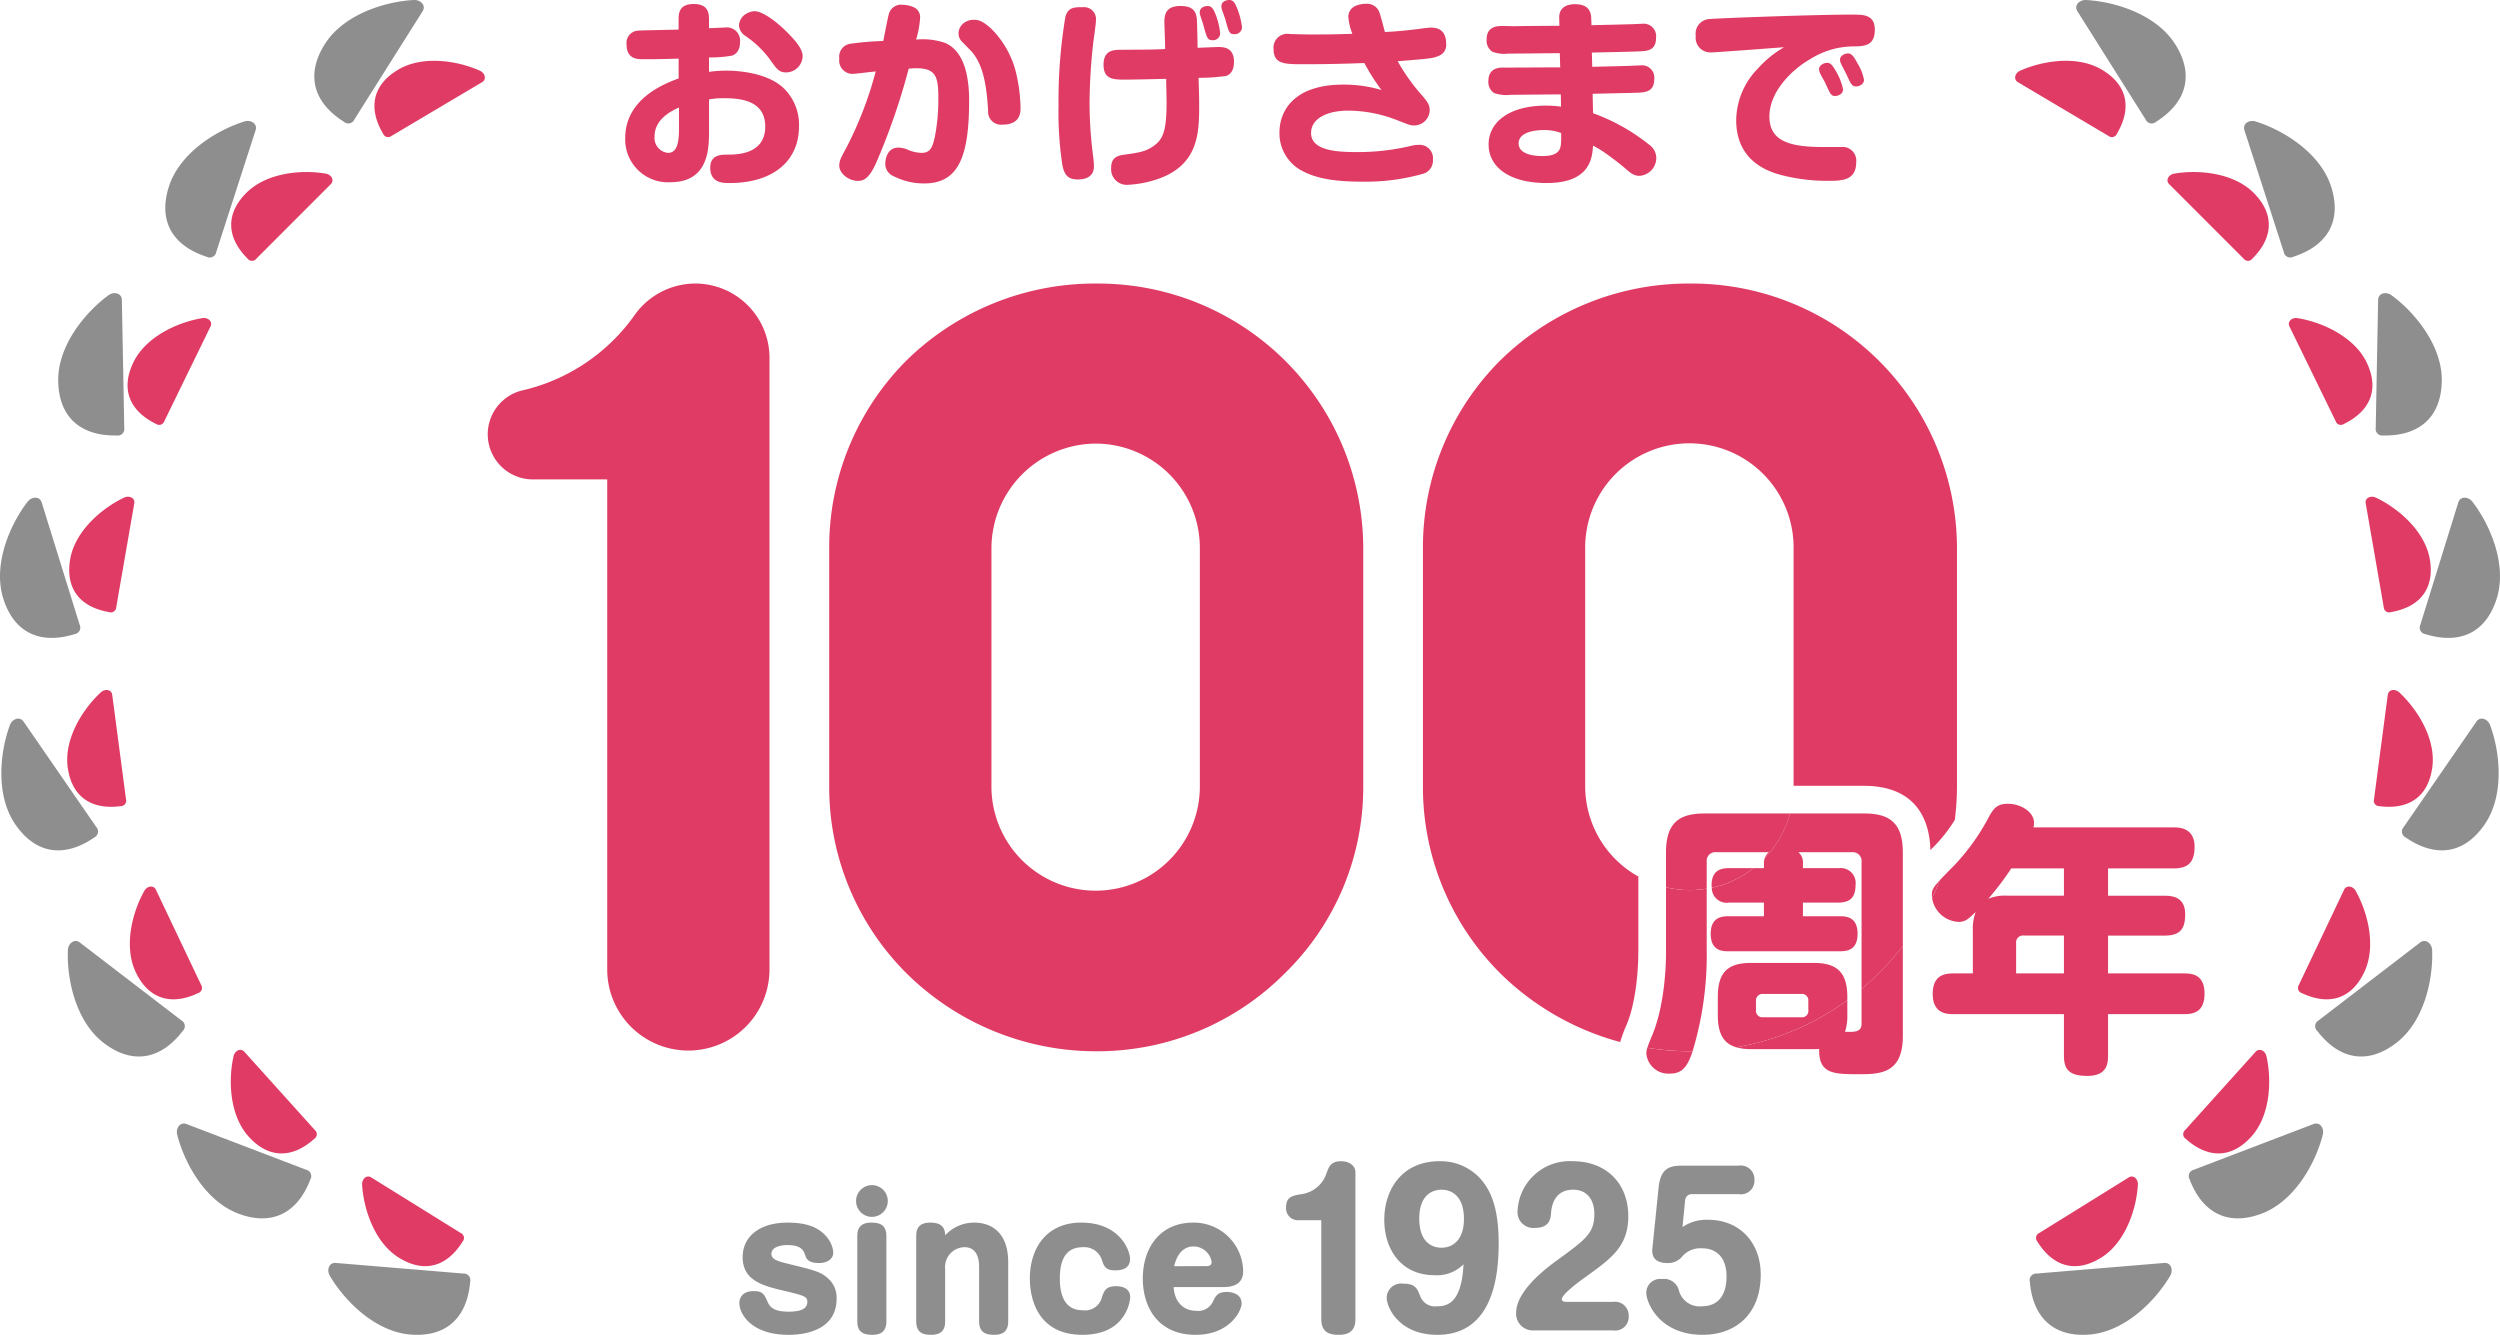
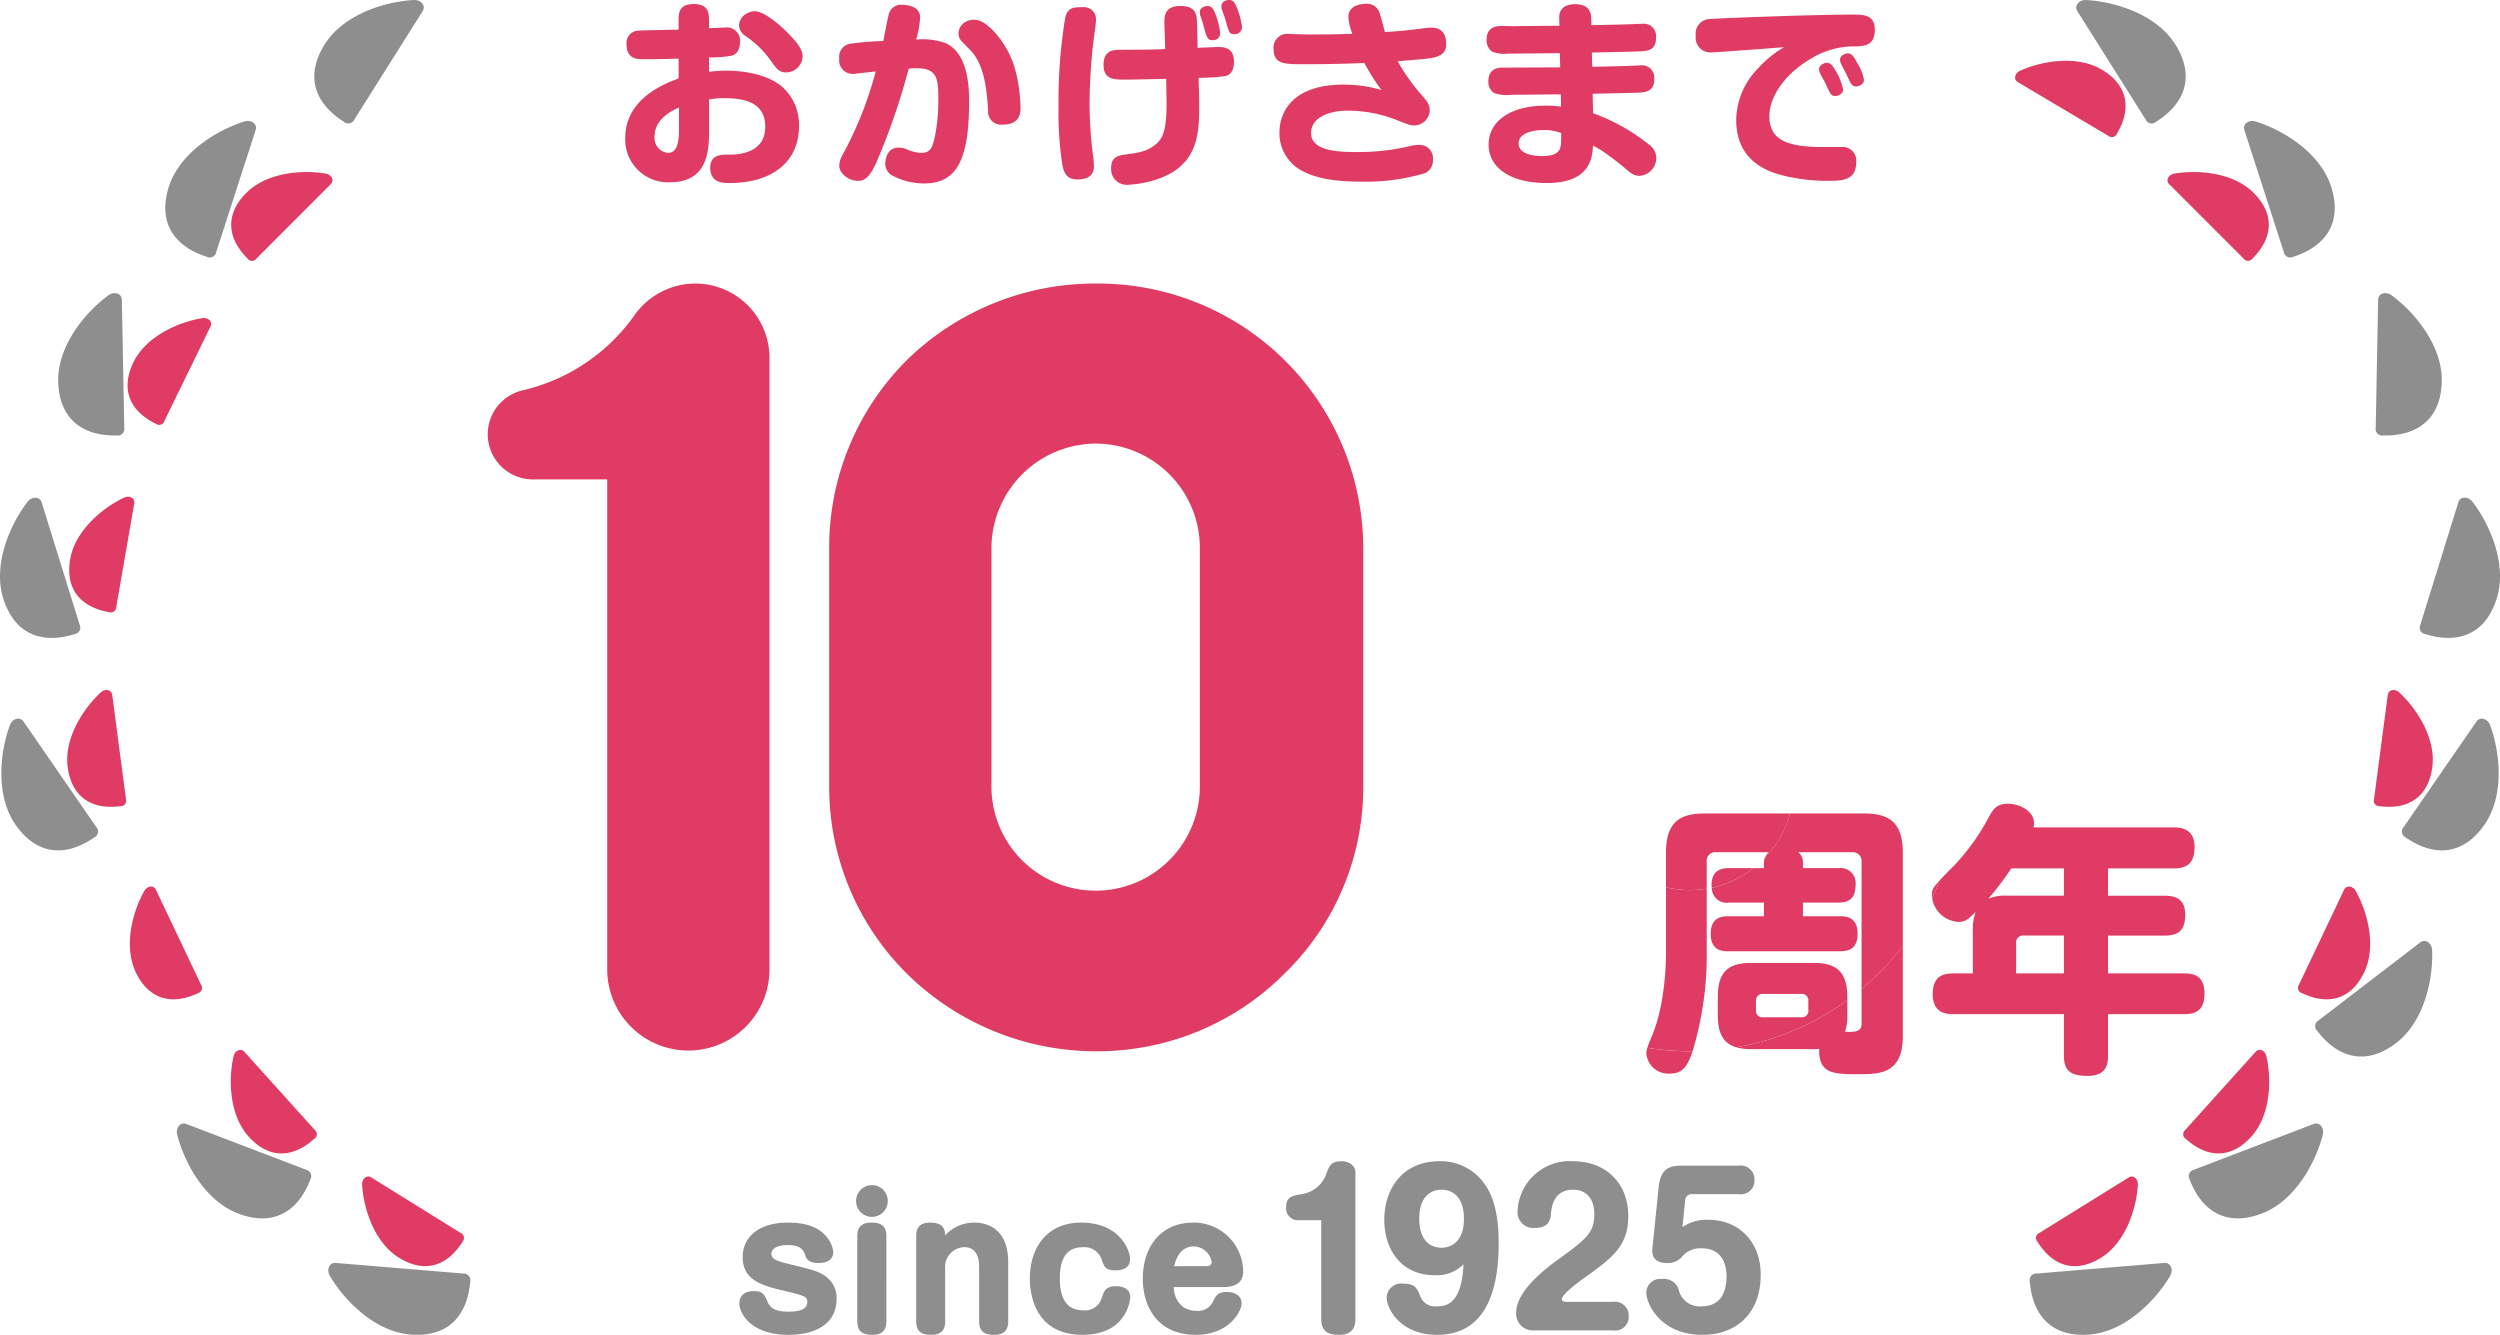
<svg xmlns="http://www.w3.org/2000/svg" width="380.857" height="203.351" viewBox="0 0 380.857 203.351">
  <defs>
    <clipPath id="a">
      <rect width="380.857" height="203.351" fill="none" />
    </clipPath>
  </defs>
  <g clip-path="url(#a)">
    <path d="M48.427,149.21c5.42.451,8.675-2.49,9.138-8.051a1,1,0,0,0-1.034-1.238l-19.448-1.617c-1.014-.085-1.423,1.066-.9,1.959,2.254,3.838,6.9,8.5,12.245,8.946" transform="translate(14.064 54.096)" fill="#8e8e8f" />
    <path d="M45.269,141.21c3.8,2.358,7.285,1.426,9.707-2.472a.826.826,0,0,0-.295-1.292c-.278-.173-13.021-8.085-13.632-8.467-.712-.447-1.443.248-1.394,1.1.21,3.653,1.864,8.807,5.613,11.135" transform="translate(15.51 50.395)" fill="#df3b64" />
    <path d="M28.692,136.743c5.082,1.941,9.026.021,11.016-5.192a1,1,0,0,0-.648-1.476l-18.23-6.963c-.952-.363-1.665.629-1.411,1.63,1.1,4.314,4.258,10.086,9.272,12" transform="translate(7.576 48.125)" fill="#8e8e8f" />
    <path d="M27.993,128.182c2.994,3.322,6.6,3.4,10.011.326a.825.825,0,0,0,.078-1.323c-.22-.243-10.258-11.388-10.74-11.925-.561-.626-1.454-.163-1.643.665-.815,3.568-.659,8.978,2.294,12.257" transform="translate(9.886 44.97)" fill="#df3b64" />
-     <path d="M12.9,118.579c4.315,3.311,8.645,2.6,12.04-1.831a1,1,0,0,0-.2-1.6L9.254,103.273c-.808-.62-1.774.127-1.817,1.159-.181,4.447,1.2,10.882,5.46,14.148" transform="translate(2.903 40.306)" fill="#8e8e8f" />
    <path d="M15.126,110.143c1.921,4.038,5.356,5.139,9.5,3.17a.826.826,0,0,0,.452-1.246c-.142-.295-6.58-13.842-6.888-14.494-.359-.76-1.348-.572-1.765.168-1.8,3.187-3.2,8.416-1.3,12.4" transform="translate(5.563 37.975)" fill="#df3b64" />
    <path d="M2.293,94.833c3.088,4.477,7.427,5.129,12.019,1.962a1,1,0,0,0,.3-1.585L3.533,79.148c-.579-.839-1.728-.426-2.087.544-1.539,4.176-2.2,10.724.846,15.141" transform="translate(0.058 30.782)" fill="#8e8e8f" />
    <path d="M7.436,87.317c.587,4.434,3.517,6.538,8.064,5.939a.827.827,0,0,0,.815-1.048c-.043-.324-2-15.194-2.1-15.909-.107-.835-1.107-.959-1.733-.383-2.69,2.478-5.627,7.025-5.05,11.4" transform="translate(2.88 29.556)" fill="#df3b64" />
    <path d="M.487,69.826C2.1,75.02,6.044,76.937,11.374,75.285a1,1,0,0,0,.761-1.422c-.118-.378-5.523-17.8-5.783-18.639-.3-.972-1.522-.921-2.153-.1C1.483,58.648-1.1,64.7.487,69.826" transform="translate(0 21.318)" fill="#8e8e8f" />
    <path d="M7.731,63.9c-.764,4.406,1.405,7.29,5.926,8.076a.827.827,0,0,0,1.089-.758c.054-.321,2.621-15.1,2.746-15.809.146-.829-.769-1.245-1.539-.882-3.31,1.562-7.468,5.026-8.223,9.374" transform="translate(2.965 21.276)" fill="#df3b64" />
    <path d="M6.374,45.511c.1,5.438,3.358,8.379,8.938,8.275a1,1,0,0,0,1.125-1.155C16.43,52.237,16.09,34,16.072,33.12c-.019-1.018-1.2-1.309-2.039-.7-3.589,2.631-7.758,7.724-7.658,13.089" transform="translate(2.493 12.557)" fill="#8e8e8f" />
    <path d="M14.87,41.556c-1.96,4.02-.679,7.393,3.444,9.406a.825.825,0,0,0,1.256-.424c.143-.294,6.721-13.774,7.039-14.421.371-.754-.392-1.409-1.231-1.274-3.614.579-8.574,2.749-10.509,6.714" transform="translate(5.464 13.621)" fill="#df3b64" />
    <path d="M18.66,23.211c-1.671,5.176.452,9.015,5.762,10.73a1,1,0,0,0,1.44-.726l6-18.57c.313-.97-.715-1.629-1.7-1.323-4.25,1.322-9.848,4.783-11.5,9.89" transform="translate(7.08 5.181)" fill="#8e8e8f" />
    <path d="M27.621,22.018c-3.159,3.165-3.045,6.771.2,10.015a.826.826,0,0,0,1.326.007c.231-.232,10.833-10.841,11.343-11.349.6-.594.088-1.462-.75-1.607-3.606-.627-9-.186-12.12,2.934" transform="translate(9.903 7.369)" fill="#df3b64" />
    <path d="M36.014,6.737c-2.9,4.6-1.795,8.846,2.926,11.822a1,1,0,0,0,1.575-.345c.21-.334,9.94-15.766,10.409-16.507C51.467.844,50.634-.049,49.6,0,45.157.231,38.877,2.2,36.014,6.737" transform="translate(13.463 0)" fill="#8e8e8f" />
-     <path d="M44.61,8.014c-3.845,2.283-4.627,5.805-2.287,9.752a.826.826,0,0,0,1.284.335c.281-.167,13.18-7.82,13.8-8.187.723-.426.445-1.394-.33-1.742-3.337-1.5-8.674-2.409-12.469-.159" transform="translate(16.039 2.605)" fill="#df3b64" />
    <path d="M231.424,149.21c-5.42.451-8.677-2.49-9.138-8.051a1,1,0,0,1,1.034-1.238l19.448-1.617c1.014-.085,1.423,1.066.9,1.959-2.254,3.838-6.9,8.5-12.245,8.946" transform="translate(86.943 54.096)" fill="#8e8e8f" />
    <path d="M232.866,141.21c-3.8,2.358-7.285,1.426-9.707-2.472a.826.826,0,0,1,.295-1.292c.278-.173,13.021-8.085,13.632-8.467.712-.447,1.443.248,1.394,1.1-.21,3.653-1.864,8.807-5.613,11.135" transform="translate(87.212 50.395)" fill="#df3b64" />
    <path d="M250.832,136.743c-5.082,1.941-9.026.021-11.016-5.192a1,1,0,0,1,.648-1.476l18.23-6.963c.951-.363,1.665.629,1.411,1.63-1.1,4.314-4.258,10.086-9.272,12" transform="translate(93.757 48.125)" fill="#8e8e8f" />
    <path d="M249.463,128.182c-2.994,3.322-6.6,3.4-10.011.326a.825.825,0,0,1-.078-1.323c.22-.243,10.258-11.388,10.74-11.925.561-.626,1.454-.163,1.643.665.815,3.568.659,8.978-2.294,12.257" transform="translate(93.515 44.97)" fill="#df3b64" />
    <path d="M265.886,118.579c-4.315,3.311-8.645,2.6-12.04-1.831a1,1,0,0,1,.2-1.6l15.483-11.878c.808-.62,1.774.127,1.818,1.159.179,4.447-1.2,10.882-5.462,14.148" transform="translate(99.17 40.306)" fill="#8e8e8f" />
    <path d="M261.735,110.143c-1.921,4.038-5.356,5.139-9.5,3.17a.825.825,0,0,1-.452-1.246c.142-.295,6.58-13.842,6.888-14.494.359-.76,1.348-.572,1.765.168,1.8,3.187,3.2,8.416,1.3,12.4" transform="translate(98.433 37.975)" fill="#df3b64" />
    <path d="M275.62,94.833c-3.088,4.477-7.427,5.129-12.02,1.962a1,1,0,0,1-.3-1.585l11.081-16.062c.579-.839,1.728-.426,2.087.544,1.539,4.176,2.2,10.724-.846,15.141" transform="translate(102.885 30.782)" fill="#8e8e8f" />
    <path d="M268.859,87.317c-.587,4.434-3.518,6.538-8.066,5.939a.826.826,0,0,1-.814-1.048c.043-.324,2-15.194,2.1-15.909.107-.835,1.107-.959,1.732-.383,2.691,2.478,5.629,7.025,5.051,11.4" transform="translate(101.684 29.556)" fill="#df3b64" />
    <path d="M276.719,69.826c-1.612,5.195-5.558,7.112-10.887,5.459a1,1,0,0,1-.761-1.422c.118-.378,5.523-17.8,5.783-18.639.3-.972,1.522-.921,2.154-.1,2.716,3.525,5.3,9.578,3.712,14.7" transform="translate(103.65 21.318)" fill="#8e8e8f" />
-     <path d="M268.832,63.9c.764,4.406-1.405,7.29-5.926,8.076a.827.827,0,0,1-1.089-.758c-.054-.321-2.621-15.1-2.746-15.809-.146-.829.769-1.245,1.539-.882,3.31,1.562,7.468,5.026,8.223,9.374" transform="translate(101.328 21.276)" fill="#df3b64" />
    <path d="M270.227,45.511c-.1,5.438-3.358,8.379-8.937,8.275a1,1,0,0,1-1.127-1.155c.008-.394.349-18.633.366-19.511.02-1.018,1.2-1.309,2.039-.7,3.591,2.631,7.758,7.724,7.658,13.089" transform="translate(101.761 12.557)" fill="#8e8e8f" />
-     <path d="M262.483,41.556c1.96,4.02.679,7.393-3.444,9.406a.825.825,0,0,1-1.256-.424c-.143-.294-6.721-13.774-7.039-14.421-.371-.754.392-1.409,1.231-1.274,3.614.579,8.574,2.749,10.509,6.714" transform="translate(98.039 13.621)" fill="#df3b64" />
    <path d="M259,23.211c1.671,5.176-.452,9.015-5.762,10.73a1,1,0,0,1-1.44-.726l-6-18.57c-.313-.97.715-1.629,1.7-1.323,4.25,1.322,9.848,4.783,11.5,9.89" transform="translate(96.12 5.181)" fill="#8e8e8f" />
    <path d="M250.49,22.018c3.159,3.165,3.045,6.771-.2,10.015a.826.826,0,0,1-1.326.007c-.231-.232-10.833-10.841-11.343-11.349-.6-.594-.088-1.462.75-1.607,3.606-.627,9-.186,12.12,2.934" transform="translate(92.843 7.369)" fill="#df3b64" />
    <path d="M242.446,6.737c2.9,4.6,1.795,8.846-2.926,11.822a1,1,0,0,1-1.575-.345c-.21-.334-9.94-15.766-10.409-16.507-.544-.863.289-1.756,1.322-1.7,4.445.228,10.724,2.2,13.587,6.735" transform="translate(88.933 0)" fill="#8e8e8f" />
    <path d="M233.893,8.014c3.845,2.283,4.627,5.805,2.287,9.752a.826.826,0,0,1-1.284.335c-.281-.167-13.18-7.82-13.8-8.187-.723-.426-.445-1.394.33-1.742,3.337-1.5,8.674-2.409,12.469-.159" transform="translate(86.316 2.605)" fill="#df3b64" />
    <path d="M71.615,135.648V60.89H60.291a6.876,6.876,0,0,1-1.685-13.543A28.856,28.856,0,0,0,75.7,35.976a11.367,11.367,0,0,1,9.322-4.925h0A11.313,11.313,0,0,1,96.334,42.364v93.285a12.36,12.36,0,0,1-24.719,0" transform="translate(20.892 12.145)" fill="#df3b64" />
    <path d="M131.483,148.008a41.057,41.057,0,0,1-28.863-11.84,40.058,40.058,0,0,1-11.815-28.5V71.394a40.266,40.266,0,0,1,11.828-28.683,40.965,40.965,0,0,1,28.851-11.659,40.382,40.382,0,0,1,40.679,40.342v36.273a39.587,39.587,0,0,1-11.983,28.5,40.282,40.282,0,0,1-28.7,11.84m0-92.575a15.978,15.978,0,0,0-15.959,15.961v36.273a15.875,15.875,0,0,0,31.75,0V71.394a15.9,15.9,0,0,0-15.791-15.961" transform="translate(35.518 12.146)" fill="#df3b64" />
-     <path d="M188.641,132.81v-11.42a15.764,15.764,0,0,1-8.1-13.724V71.393a15.876,15.876,0,1,1,31.751,0v36.175h10.692c8.574,0,10.065,5.985,10.146,9.8.214-.218.408-.417.644-.655a23.03,23.03,0,0,0,3.072-3.94,40.41,40.41,0,0,0,.334-5.111V71.393a40.384,40.384,0,0,0-40.678-40.342,40.964,40.964,0,0,0-28.851,11.661,40.263,40.263,0,0,0-11.828,28.681v36.274a40.058,40.058,0,0,0,11.815,28.5,41.283,41.283,0,0,0,18.235,10.436,21.562,21.562,0,0,1,1.013-2.722c1.29-3.115,1.751-7.765,1.751-11.072" transform="translate(60.951 12.145)" fill="#df3b64" />
    <path d="M188.644,100.535v-4.08a1.314,1.314,0,0,1,1.43-1.475H198.1a2.165,2.165,0,0,0-.6.888,15.756,15.756,0,0,0,3.83-6.785H188.341c-3.728,0-5.9,1.258-5.9,5.94v5.3a16.1,16.1,0,0,0,3.65.433,15.714,15.714,0,0,0,2.55-.225" transform="translate(71.362 34.844)" fill="#df3b64" />
    <path d="M209.226,110.133v5.318c0,1.3-1.127,1.256-2.515,1.212a7.691,7.691,0,0,0,.348-2.514v-2.3a40.072,40.072,0,0,1-16.93,7.177,8.2,8.2,0,0,0,2.318.285H201.9a6.141,6.141,0,0,0,.868-.043c-.088,3.859,2.211,3.859,6.2,3.859,3.251,0,6.547-.217,6.547-5.811V103.592a40.622,40.622,0,0,1-3.728,4.2c-.822.822-1.679,1.6-2.558,2.339" transform="translate(74.368 40.52)" fill="#df3b64" />
    <path d="M180.435,114.748a2.586,2.586,0,0,0-.142.933,3.357,3.357,0,0,0,3.556,2.992c1.764,0,2.631-.817,3.492-3.412-.135,0-.268.01-.4.01a41.19,41.19,0,0,1-6.5-.523" transform="translate(70.521 44.883)" fill="#df3b64" />
    <path d="M187.431,97.712c0,.132.024.231.033.349a15.709,15.709,0,0,0,6.373-2.994h-3.718c-1.3,0-2.688.346-2.688,2.645" transform="translate(73.313 37.185)" fill="#df3b64" />
    <path d="M207.845,110.606c0-4.033-1.909-5.16-5.16-5.16h-9.451c-3.382,0-5.117,1.213-5.117,5.16v2.817c0,2.887.931,4.321,2.8,4.875a40.056,40.056,0,0,0,16.929-7.177Zm-5.94,2.038a.964.964,0,0,1-1.084,1.084h-5.809a.982.982,0,0,1-1.085-1.084v-1.388a1,1,0,0,1,1.085-1.084h5.809a.982.982,0,0,1,1.084,1.084Z" transform="translate(73.581 41.245)" fill="#df3b64" />
    <path d="M189.446,106.3V97.372a15.714,15.714,0,0,1-2.55.225,16.1,16.1,0,0,1-3.65-.433v9.785c0,3.773-.52,8.931-2.081,12.7-.427,1.016-.65,1.586-.769,1.971a41.355,41.355,0,0,0,6.5.522c.136,0,.27-.008.4-.01l.021-.056a51.02,51.02,0,0,0,2.124-15.783" transform="translate(70.561 38.006)" fill="#df3b64" />
    <path d="M210.664,89.083H199.409a15.778,15.778,0,0,1-3.83,6.785,2.506,2.506,0,0,0-.135.847v.693h-1.571a15.727,15.727,0,0,1-6.374,3,2.278,2.278,0,0,0,2.656,2.252h5.289v2.08h-5.42c-1.17,0-2.688.26-2.688,2.689,0,2.645,1.907,2.645,2.688,2.645h17c1.214,0,2.688-.26,2.688-2.689,0-2.645-1.907-2.645-2.688-2.645h-5.637v-2.08h5.334c1.69,0,2.688-.607,2.688-2.732a2.274,2.274,0,0,0-2.558-2.515h-5.463v-.693a2.056,2.056,0,0,0-.694-1.735h8.152a1.346,1.346,0,0,1,1.475,1.475v19.354c.879-.741,1.736-1.516,2.558-2.339a40.5,40.5,0,0,0,3.728-4.2V95.023c0-4.812-2.341-5.94-5.94-5.94" transform="translate(73.276 34.844)" fill="#df3b64" />
    <path d="M215.623,106.017c1.084,0,1.6-.563,2.6-1.516a7.054,7.054,0,0,0-.434,2.774v6.59h-2.948c-1.171,0-3.165.131-3.165,3.122s2.124,3.08,3.165,3.08h16.823v6.287c0,2.038.693,3.122,3.556,3.122,2.991,0,3.165-1.821,3.165-3.122v-6.287h11.533c1.3,0,3.166-.174,3.166-3.122,0-2.994-1.995-3.08-3.166-3.08H238.386V108.1h8.628c2.428,0,3.122-1.084,3.122-3.251,0-2.6-1.907-2.818-3.122-2.818h-8.628V97.867h9.972c2.212,0,3.209-.911,3.209-3.3,0-2.948-2.429-2.948-3.209-2.948H227.026a2.741,2.741,0,0,0,.086-.694c0-1.647-1.995-2.906-3.988-2.906-1.647,0-2.169.737-2.818,1.866a33.119,33.119,0,0,1-5.332,7.5c-1.02,1.032-1.732,1.754-2.236,2.3-.353.92-.734,1.827-1.155,2.718a4.287,4.287,0,0,0,4.04,3.611m16.043,7.847h-7.284v-4.6a1.052,1.052,0,0,1,1.17-1.17h6.114Zm-8.021-16h8.021v4.162h-8.585a6.5,6.5,0,0,0-2.949.476,43.2,43.2,0,0,0,3.513-4.638" transform="translate(82.76 34.43)" fill="#df3b64" />
    <path d="M211.592,99.125c.42-.89.8-1.8,1.155-2.717-1.164,1.259-1.191,1.548-1.191,2.428,0,.1.026.192.036.289" transform="translate(82.749 37.71)" fill="#df3b64" />
    <path d="M81.232,10.77a20.64,20.64,0,0,1,2.621-.182c1.707,0,5.974.274,8.533,2.468a7.737,7.737,0,0,1,2.56,6c0,5.242-3.872,8.656-10.6,8.656-.977,0-2.927,0-2.927-2.347,0-1.98,1.678-1.98,2.653-1.98,1.31,0,5.729,0,5.729-4.268,0-3.778-3.353-4.326-6.186-4.326a12.189,12.189,0,0,0-2.377.182V19.7c0,2.682,0,7.892-5.912,7.892a6.52,6.52,0,0,1-6.857-6.735c0-6,6-8.29,8.137-9.081V8.758c-.7.031-3.657.092-4.268.092H71.145c-.764,0-2.469,0-2.469-2.224a1.877,1.877,0,0,1,1.738-2.134c.243-.031,4.784-.122,6.186-.152V2.906c0-1.067.06-2.467,2.316-2.467S81.232,1.9,81.232,2.876V4.126c1.463-.06,1.98-.092,2.377-.092a2.007,2.007,0,0,1,2.345,2.224c0,1.586-.943,1.95-1.219,2.044a18.628,18.628,0,0,1-3.5.274ZM76.66,16.2c-1.066.487-3.717,1.736-3.717,4.388a2.28,2.28,0,0,0,2.042,2.53c1.309,0,1.675-1.4,1.675-3.6ZM88.15,1.535c1.493,0,4.023,2.163,5.425,3.656,1.219,1.281,1.92,2.256,1.92,3.262a2.544,2.544,0,0,1-2.56,2.408c-1.006,0-1.433-.609-2.1-1.525a15.319,15.319,0,0,0-4.175-4.114A2.018,2.018,0,0,1,85.8,3.637a2.27,2.27,0,0,1,.64-1.37,2.793,2.793,0,0,1,1.707-.732" transform="translate(26.779 0.172)" fill="#df3b64" />
    <path d="M99.436,2.02a1.928,1.928,0,0,1,2.073-1.5,4.6,4.6,0,0,1,1.8.4,1.641,1.641,0,0,1,.914,1.586,14.543,14.543,0,0,1-.609,3.321,10.478,10.478,0,0,1,4.449.519c3.109,1.37,3.627,5.669,3.627,8.777,0,8.717-1.706,12.618-6.857,12.618a10.159,10.159,0,0,1-4.633-1.1,2.022,2.022,0,0,1-1.28-1.95c0-.306.122-2.408,1.981-2.408a3.727,3.727,0,0,1,1.617.4,5.73,5.73,0,0,0,1.889.4c1.28,0,1.676-.641,2.071-2.5a29.528,29.528,0,0,0,.519-6.065c0-3.109-.458-4.328-3.353-4.328-.366,0-.732.032-1.157.061a100.042,100.042,0,0,1-5,14.447c-1.1,2.408-1.952,2.65-2.743,2.65-1.372,0-2.835-1.1-2.835-2.315,0-.764.274-1.251,1.1-2.774a56.249,56.249,0,0,0,4.45-11.581c-1.128.121-3.232.366-3.322.366a2.044,2.044,0,0,1-2.226-2.318,2,2,0,0,1,1.829-2.286,44.8,44.8,0,0,1,4.876-.4c.122-.639.7-3.656.824-4.02m11.093,4.052a1.806,1.806,0,0,1-.458-1.219,2.027,2.027,0,0,1,.854-1.586,2.5,2.5,0,0,1,1.462-.458c.548,0,1.341.061,2.834,1.525a14.186,14.186,0,0,1,3.657,6.735,24.979,24.979,0,0,1,.641,5.151c0,.64,0,2.56-2.713,2.56a1.977,1.977,0,0,1-2.226-2.133c-.182-2.682-.456-6.92-2.711-9.205Z" transform="translate(35.949 0.205)" fill="#df3b64" />
    <path d="M121.619,3.109c0,.548-.366,3.017-.427,3.535a87.589,87.589,0,0,0-.548,8.96,63.893,63.893,0,0,0,.517,7.984,14.732,14.732,0,0,1,.153,1.738c0,1.921-1.829,2.012-2.469,2.012-1.523,0-2.01-.732-2.316-2.041a52.683,52.683,0,0,1-.609-9.175A77.758,77.758,0,0,1,116.955,2.59c.427-1.493,1.31-1.493,2.682-1.493a1.82,1.82,0,0,1,1.981,2.012m15.726,12.984c0,4.143-.09,9.081-6.4,11.215a16.721,16.721,0,0,1-4.632.853,2.381,2.381,0,0,1-2.377-2.59c0-1.312.64-1.8,1.829-1.982,2.437-.335,3.688-.487,5.089-1.706,1.189-1.035,1.525-2.711,1.525-6.339,0-.579-.061-3.017-.061-3.535-.975.031-5.242.122-6.127.122-1.859,0-3.414,0-3.414-2.256,0-1.92,1.1-2.286,2.439-2.286,1.92-.031,5.029,0,6.949-.121,0-.641-.121-3.841-.121-4.054,0-1.159.182-2.5,2.436-2.5,1.676,0,2.471.58,2.53,2.286.031.641.092,3.506.092,4.084.793-.031,2.864-.122,3.109-.122.822,0,2.437.032,2.437,2.256,0,.335,0,1.8-1.249,2.163a31,31,0,0,1-4.144.274c.09,2.987.09,3.322.09,4.237m.184-13.685a1.211,1.211,0,0,1-.093-.518c0-.854.945-.977,1.189-.977.58,0,.885.4,1.22,1.28a10.987,10.987,0,0,1,.7,2.866,1.068,1.068,0,0,1-1.157,1.067c-.762,0-.854-.306-1.4-2.286-.09-.367-.426-1.312-.456-1.433m3.291-.914a1.656,1.656,0,0,1-.092-.519c0-.883.974-.974,1.187-.974.581,0,.854.364,1.22,1.28a11.534,11.534,0,0,1,.732,2.863,1.09,1.09,0,0,1-1.157,1.067c-.762,0-.824-.213-1.4-2.315-.061-.214-.426-1.189-.487-1.4" transform="translate(45.341 0)" fill="#df3b64" />
    <path d="M150.858,2.46c0-1.95,2.224-2.044,2.713-2.044a1.986,1.986,0,0,1,2.042,1.373c.182.455.7,2.529.822,2.926,1.8-.093,3.079-.214,5.3-.488.458-.061,1.31-.182,1.738-.182.945,0,2.286.335,2.286,2.407a1.791,1.791,0,0,1-1.1,1.891c-.945.4-1.433.426-6.278.822a29.149,29.149,0,0,0,3.627,5.118c.975,1.1,1.249,1.587,1.249,2.348a2.377,2.377,0,0,1-2.407,2.318c-.549,0-.793-.122-2.53-.793a20.514,20.514,0,0,0-7.5-1.463c-3.077,0-5.637,1.128-5.637,3.414,0,2.743,4.175,2.895,6.886,2.895a34.788,34.788,0,0,0,8.351-.945,5.121,5.121,0,0,1,1.127-.152,2.046,2.046,0,0,1,2.2,2.286,2.075,2.075,0,0,1-1.341,2.071,31.843,31.843,0,0,1-9.57,1.249c-5.393,0-7.71-.914-9.3-1.8a6.461,6.461,0,0,1-3.169-5.7c0-2.99,1.889-7.285,9.752-7.285a20.282,20.282,0,0,1,5.791.822A31.479,31.479,0,0,1,153.3,9.438c-3.048.122-6.125.184-9.2.184-2.987,0-4.633,0-4.633-2.347a2.1,2.1,0,0,1,2.468-2.255c.335,0,.915.031,1.251.031,1.828.06,2.773.031,3.84.031,1.737,0,2.987-.061,4.449-.093a8.83,8.83,0,0,1-.609-2.528" transform="translate(54.549 0.163)" fill="#df3b64" />
    <path d="M178.89,10c1.006-.031,5.546-.121,6.46-.182.122,0,.64-.031.854-.031a1.873,1.873,0,0,1,2.133,2.073c0,1.981-1.341,2.071-3.079,2.1-.975.029-5.393.121-6.309.152l.061,2.956a29.654,29.654,0,0,1,8.535,4.784,2.514,2.514,0,0,1,1.1,1.982,2.738,2.738,0,0,1-2.529,2.773c-.732,0-1.159-.213-2.2-1.128-.518-.458-1.828-1.493-3.169-2.437a17.431,17.431,0,0,0-1.738-1.038c-.121,1.8-.366,5.7-7.07,5.7-5.73,0-8.838-2.468-8.838-5.88,0-3.353,3.079-5.912,8.716-5.912a17.125,17.125,0,0,1,2.316.152L174.1,14.2c-1.219,0-6.491.061-7.587.061a5.75,5.75,0,0,1-2.592-.274,2.013,2.013,0,0,1-.853-1.828c0-1.494.914-2.042,2.163-2.042,2.439,0,6.339-.031,8.778-.031l-.061-2.163c-1.128,0-6.065.06-7.1.06h-.732a5.2,5.2,0,0,1-2.439-.274,2.037,2.037,0,0,1-.883-1.828c0-2.1,1.646-2.1,2.5-2.1.274,0,1.433.031,1.676.031,1.1-.031,5.912-.061,6.918-.061l-.031-1.157C173.8.7,175.385.46,176.269.46c1.249,0,2.407.4,2.468,2.134l.031,1.067c1.067-.032,5.851-.122,6.826-.184.061,0,.671-.031.885-.031a1.894,1.894,0,0,1,2.133,2.1c0,1.981-1.31,2.042-2.56,2.1-1.128.061-6.186.153-7.223.184Zm-7.376,9.631c-.822,0-3.84.122-3.84,2.041,0,1.28,1.433,1.921,3.627,1.921.914,0,2.073-.122,2.56-.915.274-.487.3-.974.3-2.589a7.228,7.228,0,0,0-2.652-.458" transform="translate(63.678 0.18)" fill="#df3b64" />
    <path d="M188.018,7.358A2.235,2.235,0,0,1,185.7,4.83a2.225,2.225,0,0,1,2.2-2.56c1.28-.122,15.756-.671,21.668-.671,1.676,0,3.412,0,3.412,2.315,0,2.469-1.646,2.53-3.382,2.53a12.479,12.479,0,0,0-6.431,1.918c-3.138,1.8-6.248,5.182-6.248,8.748,0,3.81,3.14,4.663,8.259,4.663H207.8a2.086,2.086,0,0,1,2.347,2.286c0,2.864-2.224,2.864-4.418,2.864a27.9,27.9,0,0,1-6.767-.822c-1.646-.426-7.1-1.828-7.1-8.412a11.431,11.431,0,0,1,3.292-7.863,16.5,16.5,0,0,1,3.993-3.259c-1.615.12-10.331.79-11.124.79m16.641,3.232a1.832,1.832,0,0,1-.182-.671c0-.611.761-.975,1.219-.975.518,0,.822.335,1.462,1.463a9.087,9.087,0,0,1,.975,2.56c0,.822-.853,1.035-1.219,1.035-.152,0-.548,0-.853-.639-.122-.214-.58-1.22-.671-1.433-.122-.214-.64-1.128-.732-1.341M207.8,9.005a1.514,1.514,0,0,1-.121-.548c0-.609.761-.945,1.188-.945.609,0,.914.487,1.463,1.493a7.2,7.2,0,0,1,1,2.529c0,.671-.7,1.006-1.219,1.006-.152,0-.548,0-.883-.64-.122-.213-.579-1.219-.671-1.4-.122-.243-.671-1.28-.762-1.493" transform="translate(72.636 0.626)" fill="#df3b64" />
    <path d="M142.625,136.153a1.808,1.808,0,0,1-1.785-2c0-1.6,1.046-1.756,2.34-1.971a4.668,4.668,0,0,0,3.817-3.2c.4-1.046.677-1.815,2.248-1.815,1.479,0,2.155.924,2.155,1.63V151.18c0,1.046-.277,2.432-2.493,2.432-1.509,0-2.71-.37-2.71-2.432V136.153Z" transform="translate(55.089 49.739)" fill="#8e8e8f" />
    <path d="M159.257,144.527c-5.235,0-7.667-4.094-7.667-8.436,0-4.619,2.71-8.928,8.407-8.928a8.163,8.163,0,0,1,6.435,2.894c1.17,1.445,2.586,3.756,2.586,9.638,0,5.2-.985,13.917-9.361,13.917-5.7,0-7.7-4.033-7.7-5.7a2.206,2.206,0,0,1,2.526-2.094c1.846,0,2.124.739,2.586,1.909a2.4,2.4,0,0,0,2.556,1.539c1.479,0,3.757-.4,4.034-6.4a5.656,5.656,0,0,1-4.4,1.661m-2.34-8.621c0,3.234,1.6,4.435,3.387,4.435,1.939,0,3.449-1.448,3.418-4.435,0-2.894-1.386-4.4-3.418-4.4-1.632,0-3.387,1.048-3.387,4.4" transform="translate(59.294 49.739)" fill="#8e8e8f" />
    <path d="M168.8,152.936a2.554,2.554,0,0,1-2.771-2.649c0-3.294,4.281-6.62,6.373-8.13,4.189-3.048,5.544-4.033,5.544-6.926,0-2.28-1.17-3.728-3.233-3.728-3.08,0-3.3,2.9-3.357,3.513-.061.892-.216,2.308-2.464,2.308a2.4,2.4,0,0,1-2.647-2.433,7.943,7.943,0,0,1,8.405-7.728c5.112,0,8.469,3.386,8.469,8.375,0,4.589-2.526,6.406-6.652,9.362-.431.307-3.479,2.494-3.479,3.294,0,.37.524.4.74.4h7.05a2.086,2.086,0,0,1,2.4,2.155,2.063,2.063,0,0,1-2.4,2.187Z" transform="translate(64.94 49.739)" fill="#8e8e8f" />
    <path d="M182.163,130.942c.306-2.956,1.725-3.294,3.664-3.294h8.529a2.086,2.086,0,0,1,2.4,2.155,2.063,2.063,0,0,1-2.4,2.187h-7.05a1.013,1.013,0,0,0-1.109.954l-.4,4.066a6.432,6.432,0,0,1,3.972-1.11c4.525,0,7.945,3.265,7.945,8.345,0,6.22-4.034,9.176-8.837,9.176-6.651,0-8.592-4.958-8.592-6.373a2.1,2.1,0,0,1,2.37-2.127,2.348,2.348,0,0,1,2.556,1.571,3.265,3.265,0,0,0,3.479,2.588c3.325,0,3.819-2.8,3.819-4.559,0-2.462-1.171-4.279-3.756-4.279a3.648,3.648,0,0,0-3.141,1.418,2.888,2.888,0,0,1-2.094.831c-1.324,0-2.494-.492-2.309-2.217Z" transform="translate(70.518 49.929)" fill="#8e8e8f" />
    <path d="M94.473,136.327a3.945,3.945,0,0,1,.8,2.1c0,1.007-.875,1.618-2.2,1.618-1.38,0-1.832-.5-2.017-1.035-.266-.822-.556-1.7-2.786-1.7-1.248,0-2.416.4-2.416,1.329,0,.9,1.009,1.141,2.707,1.566,3.823.929,4.831,1.167,5.974,2.23a3.935,3.935,0,0,1,1.248,3.054c0,4.221-3.823,5.495-7.327,5.495-5.629,0-7.487-3.159-7.487-4.831,0-1.089.771-1.832,2.151-1.832,1.408,0,1.621.426,2.2,1.751.4.876,1.221,1.381,3.159,1.381,1.859,0,2.841-.452,2.841-1.461,0-.875-.345-.956-4.115-1.859-3.291-.769-5.734-1.778-5.734-4.991,0-3.105,2.549-5.254,6.822-5.254,2.151,0,4.673.344,6.186,2.441" transform="translate(31.667 52.369)" fill="#8e8e8f" />
    <path d="M98.579,132.2a2.416,2.416,0,1,1-2.416-2.416,2.408,2.408,0,0,1,2.416,2.416m-.213,18.317c0,1.246-.53,2.07-2.123,2.07-1.408,0-2.311-.424-2.311-2.07V137.561c0-.85.213-2.07,2.124-2.07,1.274,0,2.309.317,2.309,2.07Z" transform="translate(36.669 50.764)" fill="#8e8e8f" />
    <path d="M114.35,148.912c0,1.246-.531,2.07-2.124,2.07-1.406,0-2.309-.424-2.309-2.07V140.84c0-.822,0-3.212-2.256-3.212a3.024,3.024,0,0,0-2.92,3.319v7.964c0,.849-.185,2.07-2.124,2.07-1.406,0-2.283-.424-2.283-2.07V135.956c0-.85.185-2.07,2.124-2.07,1.061,0,2.283.239,2.283,1.938a6,6,0,0,1,4.406-1.938c2.761,0,5.2,1.618,5.2,6.025Z" transform="translate(39.245 52.369)" fill="#8e8e8f" />
    <path d="M128.043,139.434c0,1.647-1.619,1.726-2.256,1.726-1.487,0-1.7-.611-2.019-1.512a2.8,2.8,0,0,0-2.839-2.019c-1.593,0-3.584.583-3.584,4.777,0,2.337.637,4.831,3.476,4.831a2.637,2.637,0,0,0,2.946-2.017c.346-.982.612-1.647,2.177-1.647.452,0,2.124.082,2.124,1.7a6.087,6.087,0,0,1-1.248,3.186c-1.566,2.1-4.168,2.522-6.025,2.522-7.221,0-8.019-6.159-8.019-8.549,0-4.617,2.5-8.546,7.832-8.546,5.84,0,7.433,4.192,7.433,5.547" transform="translate(44.113 52.369)" fill="#8e8e8f" />
    <path d="M129.845,143.706c.134,2.362,1.593,3.611,3.4,3.611a2.467,2.467,0,0,0,2.6-1.433c.424-.851.718-1.434,2.1-1.434.743,0,2.256.266,2.256,1.778,0,1.009-1.726,4.754-7.009,4.754-5.706,0-8.044-4.168-8.044-8.576,0-4.751,2.681-8.519,7.672-8.519a7.519,7.519,0,0,1,7.618,7.405c0,2.415-2.336,2.415-3.131,2.415Zm4.939-3.184c.424,0,.85-.106.85-.637a2.79,2.79,0,0,0-2.761-2.362c-.4,0-2.256,0-2.946,3Z" transform="translate(48.951 52.369)" fill="#8e8e8f" />
  </g>
</svg>